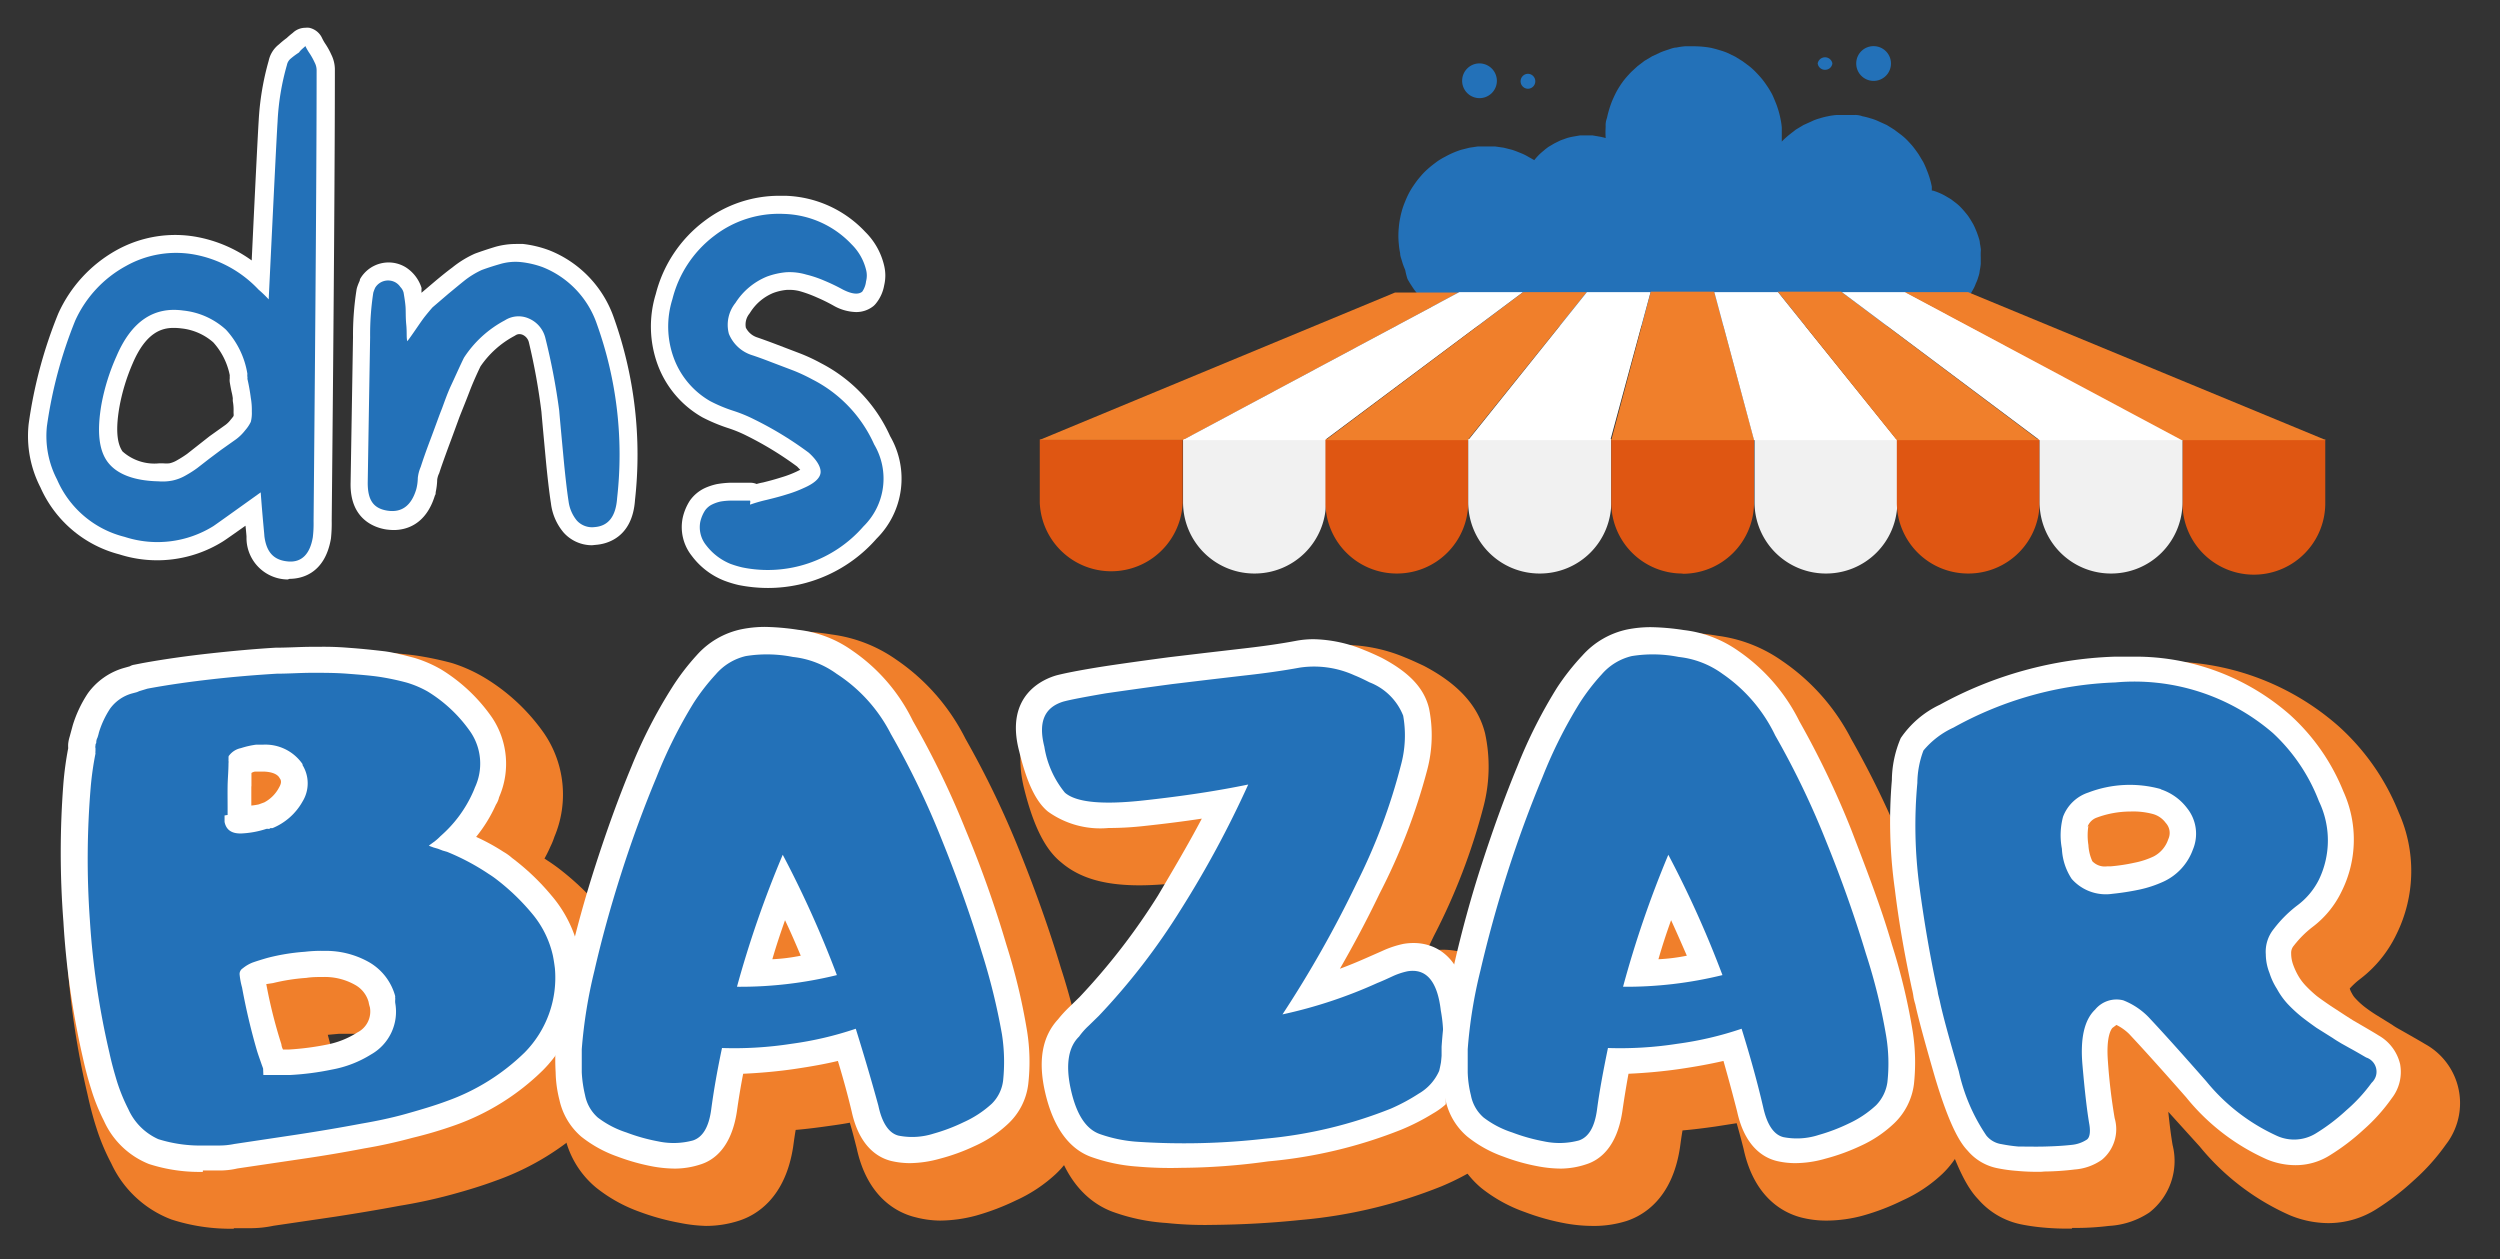
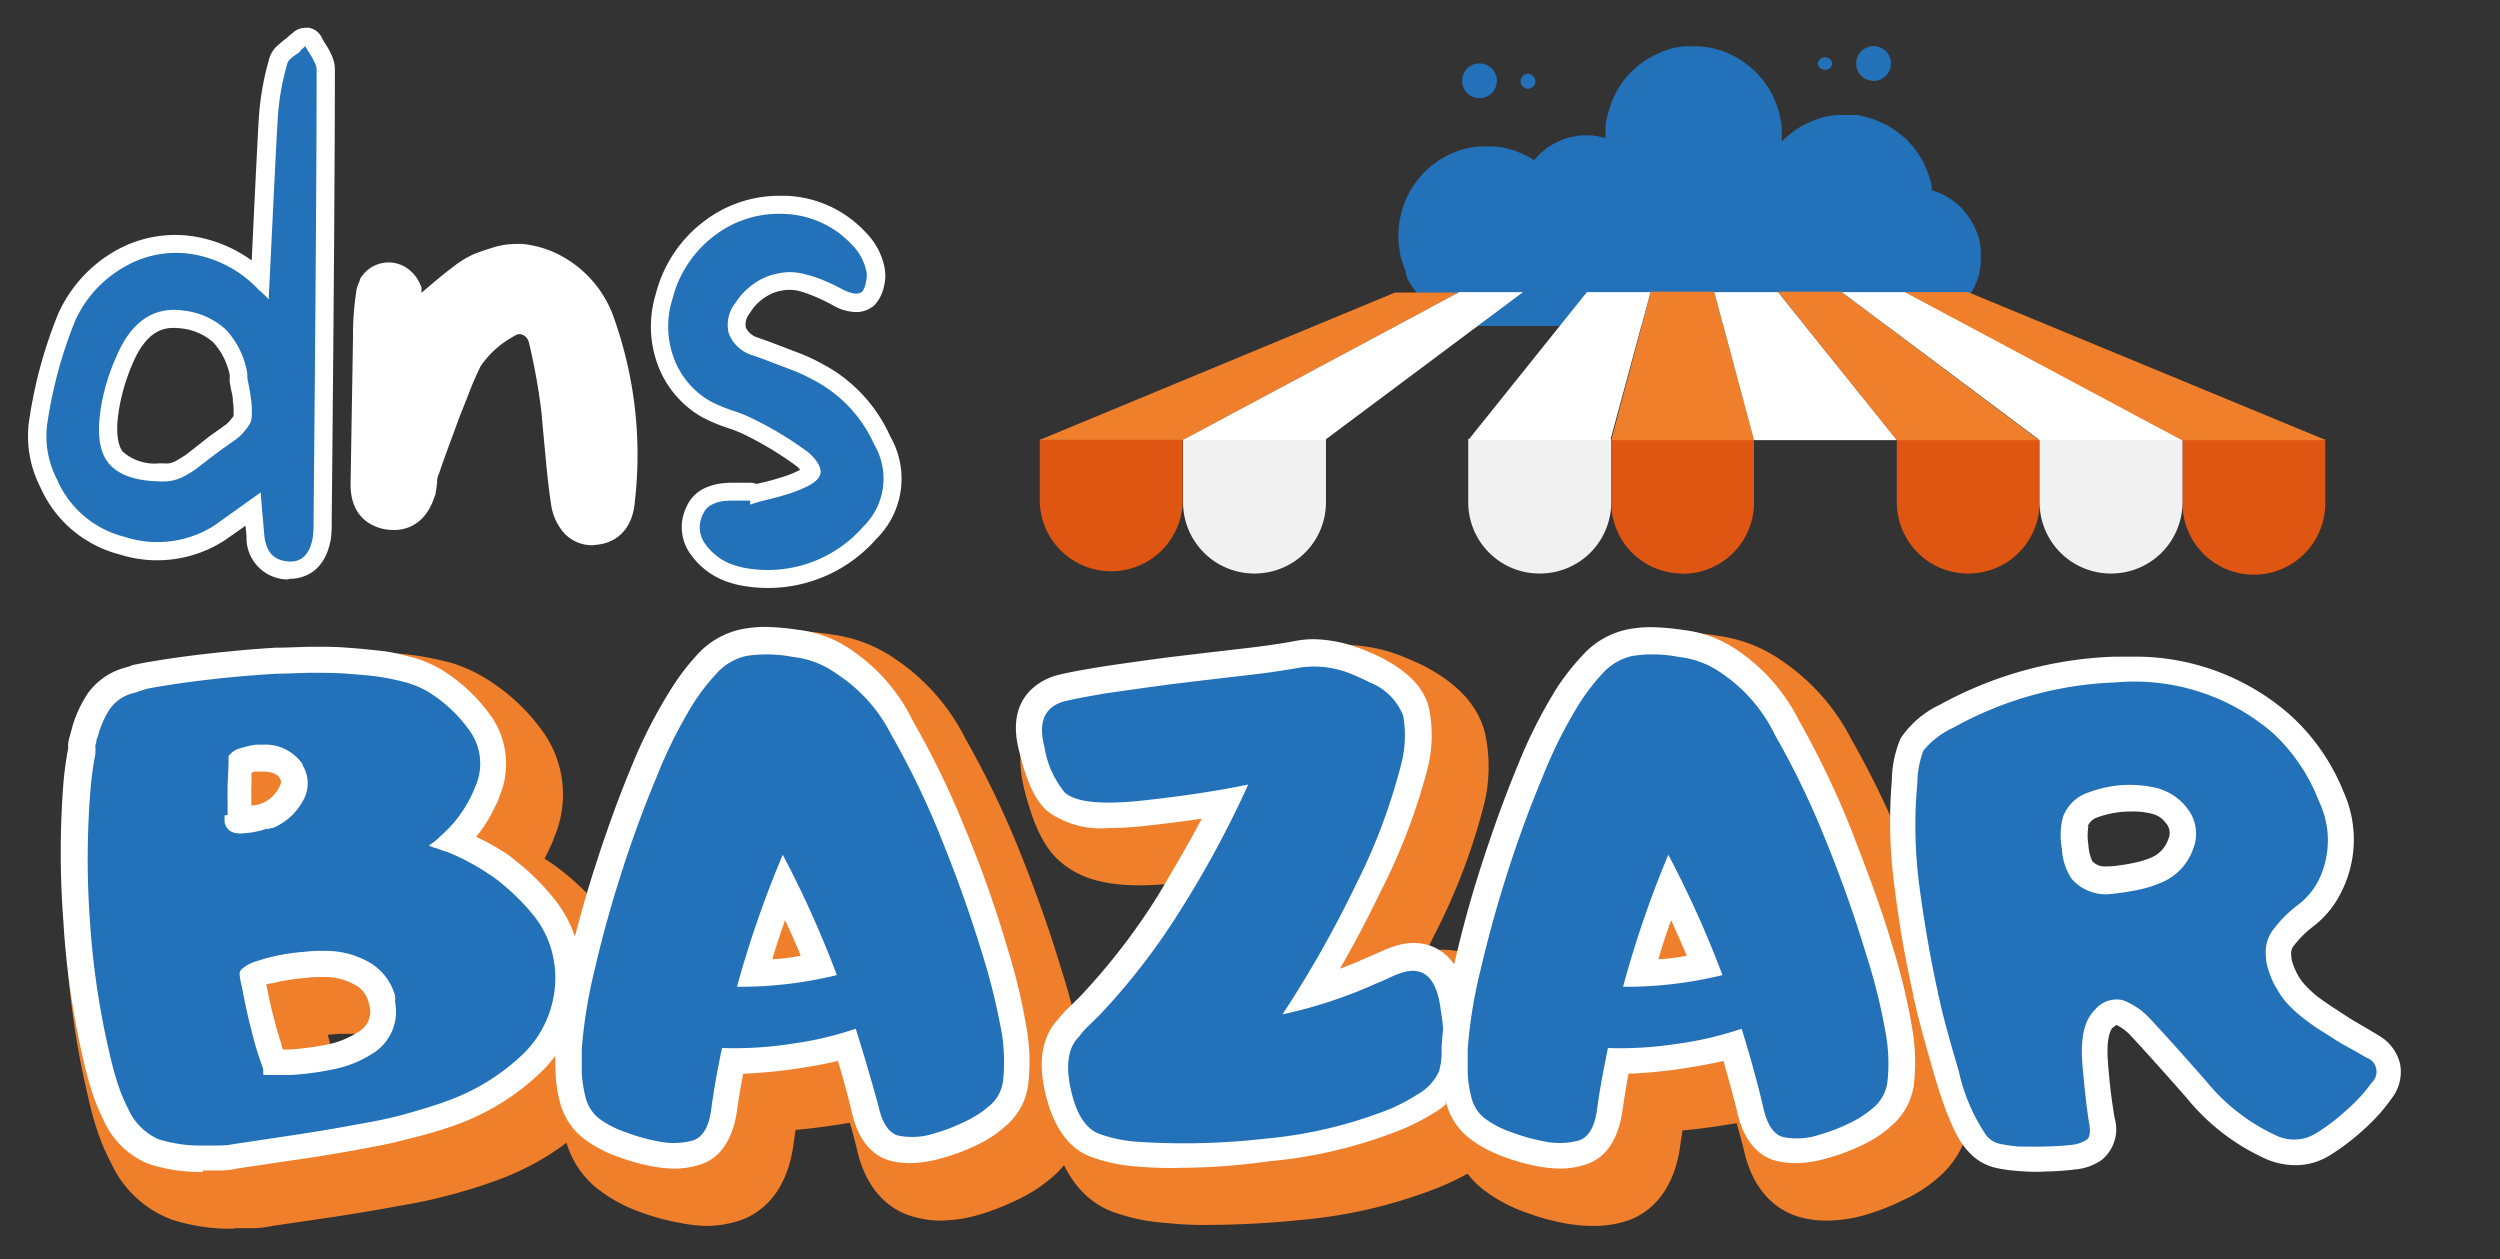
<svg xmlns="http://www.w3.org/2000/svg" viewBox="0 0 197.16 99.3">
  <rect x="0" y="0" width="197.16" height="99.3" fill="#333333" stroke="none" />
  <defs>
    <style>.cls-1{fill:none;}.cls-2{fill:#f07f2b;}.cls-3{fill:#fff;}.cls-4{fill:#2371b8;}.cls-5{fill:#df5612;}.cls-6{clip-path:url(#clip-path);}.cls-7{fill:#f1f1f1;}.cls-8{clip-path:url(#clip-path-2);}.cls-9{clip-path:url(#clip-path-3);}.cls-10{clip-path:url(#clip-path-4);}.cls-11{clip-path:url(#clip-path-5);}.cls-12{clip-path:url(#clip-path-6);}.cls-13{clip-path:url(#clip-path-7);}.cls-14{clip-path:url(#clip-path-8);}.cls-15{clip-path:url(#clip-path-9);}.cls-16{clip-path:url(#clip-path-10);}</style>
    <clipPath id="clip-path">
      <rect class="cls-1" x="93.25" y="34.38" width="11.51" height="10.85" />
    </clipPath>
    <clipPath id="clip-path-2">
      <rect class="cls-1" x="115.53" y="34.38" width="11.88" height="10.85" />
    </clipPath>
    <clipPath id="clip-path-3">
      <rect class="cls-1" x="138.18" y="34.38" width="11.51" height="10.85" />
    </clipPath>
    <clipPath id="clip-path-4">
      <rect class="cls-1" x="160.83" y="34.38" width="11.51" height="10.85" />
    </clipPath>
    <clipPath id="clip-path-5">
      <rect class="cls-1" x="81.99" y="23.04" width="33.17" height="11.71" />
    </clipPath>
    <clipPath id="clip-path-6">
      <rect class="cls-1" x="93.25" y="23.04" width="27.1" height="11.71" />
    </clipPath>
    <clipPath id="clip-path-7">
      <rect class="cls-1" x="104.39" y="23.04" width="20.79" height="11.71" />
    </clipPath>
    <clipPath id="clip-path-8">
      <rect class="cls-1" x="115.53" y="23.04" width="14.85" height="11.71" />
    </clipPath>
    <clipPath id="clip-path-9">
      <rect class="cls-1" x="134.84" y="23.04" width="14.85" height="11.71" />
    </clipPath>
    <clipPath id="clip-path-10">
      <rect class="cls-1" x="144.87" y="23.04" width="27.47" height="11.71" />
    </clipPath>
  </defs>
  <g id="Livello_1" data-name="Livello 1">
    <path class="cls-2" d="M18.44,96.9a15,15,0,0,1-4.93-.73,8.58,8.58,0,0,1-4.74-4.43,16.73,16.73,0,0,1-1.18-2.83c-.28-.87-.5-1.74-.69-2.61A65.58,65.58,0,0,1,5.27,75.24,73.59,73.59,0,0,1,5.34,64a29.69,29.69,0,0,1,.43-3,4,4,0,0,1,.08-.48A4.85,4.85,0,0,1,6,60l.21-.84A12.75,12.75,0,0,1,7.63,56a7.22,7.22,0,0,1,3.8-2.85L11.9,53a3,3,0,0,1,.65-.2l.74-.13c1.72-.31,3.56-.57,5.4-.78s3.61-.36,5.33-.46c1.05,0,2-.09,3-.09h.53a22.66,22.66,0,0,1,2.5.09c1.08.08,2,.16,2.85.28a25.66,25.66,0,0,1,2.74.58,12,12,0,0,1,2.63,1.19,15.47,15.47,0,0,1,4.63,4.34A8.56,8.56,0,0,1,43.72,66a5.51,5.51,0,0,1-.31.76,10.45,10.45,0,0,1-.47.95l.35.23s.34.22.75.53a21.56,21.56,0,0,1,3.45,3.3,11.9,11.9,0,0,1,2.56,5.07c.12.61.18,1.08.23,1.54a12.52,12.52,0,0,1-3.56,10,21,21,0,0,1-7.64,4.74c-1,.37-2.14.73-3.55,1.11s-2.76.66-4,.86c-1.6.3-3.32.59-5.08.86l-4.89.72a8.72,8.72,0,0,1-1.77.19H18.44ZM26.22,83c.51-.07,1-.15,1.56-.26a4.63,4.63,0,0,0,1.65-.65h0a.21.21,0,0,0,0-.11c0-.07-.06-.08-.11-.11a2.94,2.94,0,0,0-1.49-.34h-1.1l-.88.08Z" />
    <path class="cls-3" d="M16,92.42a13,13,0,0,1-4.25-.62,6.55,6.55,0,0,1-3.56-3.42,15,15,0,0,1-1-2.49c-.26-.82-.47-1.64-.65-2.45A65.18,65.18,0,0,1,5,72.68a70.83,70.83,0,0,1,0-10.9A26.09,26.09,0,0,1,5.38,59a2.28,2.28,0,0,1,0-.37h0a3,3,0,0,1,.11-.52l.25-.92a9.7,9.7,0,0,1,1.18-2.5,5.32,5.32,0,0,1,2.81-2l.5-.14a1,1,0,0,1,.37-.13l.66-.13c1.66-.3,3.42-.55,5.23-.75s3.56-.36,5.23-.46c1,0,2-.07,2.92-.07h.51a23.46,23.46,0,0,1,2.37.08c1,.07,1.92.17,2.7.26s1.64.32,2.45.53a9.8,9.8,0,0,1,2.13.92,13.43,13.43,0,0,1,4,3.78,6.56,6.56,0,0,1,.56,6.29,1.75,1.75,0,0,1-.25.59A11.35,11.35,0,0,1,37.55,66a16.14,16.14,0,0,1,2.16,1.18,3.92,3.92,0,0,1,.67.48,18.43,18.43,0,0,1,3.1,2.95,9.9,9.9,0,0,1,2.14,4.22c.09.49.14.89.19,1.28a10.45,10.45,0,0,1-3,8.3,18.86,18.86,0,0,1-6.9,4.32,33.1,33.1,0,0,1-3.37,1c-1.33.36-2.62.64-3.77.83-1.61.31-3.32.6-5.05.85l-5,.74a6.16,6.16,0,0,1-1.41.16H16Zm5-14.81a38.62,38.62,0,0,0,1.19,4.74,1.15,1.15,0,0,0,.13.42h.47a21.69,21.69,0,0,0,3-.39,6.84,6.84,0,0,0,2.38-.95,1.85,1.85,0,0,0,1-2,2.73,2.73,0,0,1-.1-.41A2.22,2.22,0,0,0,28,77.67a4.85,4.85,0,0,0-2.53-.62c-.44,0-.87,0-1.31.07a15.48,15.48,0,0,0-2.63.41ZM19.82,62v1.53a5.4,5.4,0,0,0,.58-.09l.44-.16A2.79,2.79,0,0,0,22,62.12c.18-.31.19-.49.12-.65L22,61.28c-.12-.16-.42-.4-1.19-.43h-.69a.67.67,0,0,0-.29.11c0,.33,0,.7,0,1.07Z" />
    <path class="cls-4" d="M11.63,54.31c1.61-.3,3.31-.54,5.07-.74s3.48-.34,5.13-.44c.93,0,1.86-.07,2.8-.07s1.83,0,2.74.07,1.83.14,2.57.25a19.74,19.74,0,0,1,2.16.46,8,8,0,0,1,1.62.69,11.26,11.26,0,0,1,3.39,3.2,4.45,4.45,0,0,1,.34,4.38c-.05.14-.11.28-.17.41a9.9,9.9,0,0,1-2.53,3.41,4,4,0,0,1-.43.39l-.5.37c.12.06.23.09.35.14l.38.11.36.14.35.1a18.18,18.18,0,0,1,3.29,1.75,6.83,6.83,0,0,1,.59.41A17.36,17.36,0,0,1,41.92,72a7.81,7.81,0,0,1,1.68,3.35c.07.34.12.69.16,1A8.4,8.4,0,0,1,41.38,83a16.9,16.9,0,0,1-6.16,3.84c-.88.33-1.95.65-3.19,1s-2.51.6-3.56.78c-1.64.31-3.3.59-5,.85l-5,.75a5.83,5.83,0,0,1-1.18.12H16.05a11.07,11.07,0,0,1-3.56-.5,4.68,4.68,0,0,1-2.37-2.37,14.13,14.13,0,0,1-.89-2.17c-.23-.76-.44-1.52-.6-2.27A63.44,63.44,0,0,1,7.09,72.6,68.08,68.08,0,0,1,7.16,62a24.3,24.3,0,0,1,.37-2.57.61.61,0,0,1,0-.19V59a.28.28,0,0,1,0-.18.3.3,0,0,1,.06-.22c0-.07,0-.25.09-.41a3.31,3.31,0,0,0,.12-.42,7.33,7.33,0,0,1,.88-1.88,3.2,3.2,0,0,1,1.69-1.19l.3-.08a1.21,1.21,0,0,0,.3-.11Zm6.08,10v.51c.13.64.57.93,1.32.91A7.35,7.35,0,0,0,21,65.37a.48.48,0,0,1,.17,0h.07l.08-.06h.17a4.8,4.8,0,0,0,2.37-2.1,2.74,2.74,0,0,0,0-2.87v-.08h0a3.56,3.56,0,0,0-3.16-1.53h-.52A6.71,6.71,0,0,0,19,59a1.55,1.55,0,0,0-.92.57l-.06.07a.08.08,0,0,1,0,.09v.09a.09.09,0,0,1,0,.07V60a.17.17,0,0,1,0,.1.17.17,0,0,1,0,.1c0,.58-.06,1.19-.07,1.77s0,1.18,0,1.78v.52Zm3.06,20.47c.28,0,.56,0,.83,0h1.26a21.7,21.7,0,0,0,3.32-.43,8.78,8.78,0,0,0,3.08-1.19,3.87,3.87,0,0,0,1.91-4.06,1.31,1.31,0,0,1,0-.28v-.1a.38.38,0,0,1,0-.15,4.42,4.42,0,0,0-2.05-2.68,6.91,6.91,0,0,0-3.56-.9,10.91,10.91,0,0,0-1.51.07,16.35,16.35,0,0,0-2.95.48c-.45.13-.84.25-1.18.37a2.92,2.92,0,0,0-.78.46.52.52,0,0,0-.24.51,5.92,5.92,0,0,0,.19,1,50.32,50.32,0,0,0,1.18,5c.11.35.22.65.32.94s.11.3.16.45Z" />
    <path class="cls-2" d="M55.67,96.68a11.94,11.94,0,0,1-2.06-.24,18.62,18.62,0,0,1-3.19-.88A11.91,11.91,0,0,1,47,93.65a7.3,7.3,0,0,1-2.45-4,12.7,12.7,0,0,1-.42-2.6V84.82A41,41,0,0,1,45.31,78c.59-2.62,1.34-5.32,2.22-8s1.82-5.33,2.88-7.9a41.94,41.94,0,0,1,3.2-6.48,21.67,21.67,0,0,1,2.15-2.8A8.52,8.52,0,0,1,60.39,50a11.67,11.67,0,0,1,2.28-.22,19.22,19.22,0,0,1,2.93.26,11.41,11.41,0,0,1,5.11,2,16.45,16.45,0,0,1,5.43,6.22,72.57,72.57,0,0,1,4.26,8.84c1.26,3.13,2.37,6.24,3.27,9.25a49.65,49.65,0,0,1,1.75,7.12,17.49,17.49,0,0,1,.09,4.74,7.36,7.36,0,0,1-2.25,4.38,11.73,11.73,0,0,1-3.16,2.09A19,19,0,0,1,77,95.86a11.17,11.17,0,0,1-2.87.4A7.83,7.83,0,0,1,72.21,96c-1.38-.33-3.8-1.5-4.65-5.46-.16-.61-.33-1.31-.54-2-.52.1-1.08.18-1.66.26-.91.13-1.79.24-2.61.31-.08.46-.14.91-.2,1.34-.63,4.07-2.93,5.38-4.24,5.81A8.44,8.44,0,0,1,55.67,96.68Z" />
    <path class="cls-3" d="M53.26,92.16A10.16,10.16,0,0,1,51.52,92a16.52,16.52,0,0,1-2.83-.79,9.81,9.81,0,0,1-2.85-1.57,5.32,5.32,0,0,1-1.72-2.89,9.55,9.55,0,0,1-.3-2.19,17.19,17.19,0,0,1,0-2,37.82,37.82,0,0,1,1-6.52c.58-2.58,1.31-5.22,2.17-7.88s1.79-5.25,2.82-7.73A38.76,38.76,0,0,1,53,54.22a18.34,18.34,0,0,1,1.94-2.54,6.49,6.49,0,0,1,3.56-2.06,9.41,9.41,0,0,1,1.84-.18,19.17,19.17,0,0,1,2.61.23,9.16,9.16,0,0,1,4.28,1.65A14.25,14.25,0,0,1,72,56.87a68.33,68.33,0,0,1,4.15,8.57,88.36,88.36,0,0,1,3.22,9.07A48.33,48.33,0,0,1,81,81.32a15.47,15.47,0,0,1,.09,4.19,5.1,5.1,0,0,1-1.57,3.1,9.46,9.46,0,0,1-2.65,1.77,15.68,15.68,0,0,1-2.75,1,9.06,9.06,0,0,1-2.37.35,6.54,6.54,0,0,1-1.46-.17c-1.1-.27-2.53-1.19-3.12-3.89-.28-1.18-.65-2.55-1.09-4-1,.24-2.11.44-3.4.63s-2.71.32-4.07.38c-.21,1.07-.37,2.08-.5,3-.43,2.8-1.78,3.8-2.83,4.14A6.54,6.54,0,0,1,53.26,92.16Zm8.65-19.59c-.35,1-.69,2-1,3.08a14.59,14.59,0,0,0,2.24-.28C62.75,74.42,62.35,73.49,61.91,72.57Z" />
    <path class="cls-4" d="M67.49,81.13a27.07,27.07,0,0,1-5.09,1.19,29.3,29.3,0,0,1-5.46.33c-.38,1.79-.66,3.41-.85,4.84s-.69,2.2-1.44,2.45a5.85,5.85,0,0,1-2.76.07,14.4,14.4,0,0,1-2.49-.7,7.51,7.51,0,0,1-2.26-1.18,3.16,3.16,0,0,1-1-1.76,9.89,9.89,0,0,1-.26-1.8V82.74a38.36,38.36,0,0,1,1-6.19c.57-2.49,1.28-5.06,2.12-7.69s1.77-5.16,2.78-7.58a37.45,37.45,0,0,1,2.92-5.84,16.64,16.64,0,0,1,1.75-2.26,4.47,4.47,0,0,1,2.37-1.44,10.51,10.51,0,0,1,3.71.07,7.17,7.17,0,0,1,3.45,1.33,12.31,12.31,0,0,1,4.28,4.75,65.37,65.37,0,0,1,4,8.3q1.84,4.55,3.16,8.89a50.12,50.12,0,0,1,1.6,6.5,14.23,14.23,0,0,1,.09,3.63,3.09,3.09,0,0,1-.9,1.84A8.35,8.35,0,0,1,76,88.5a14.11,14.11,0,0,1-2.37.9,5.54,5.54,0,0,1-2.77.16c-.76-.19-1.3-1-1.59-2.37C68.79,85.43,68.2,83.41,67.49,81.13Zm-9.37-3.31A32,32,0,0,0,66,76.9a82.38,82.38,0,0,0-4.27-9.49A83.59,83.59,0,0,0,58.12,77.82Z" />
    <path class="cls-2" d="M95.6,96.6A28.51,28.51,0,0,1,92,96.45a15.26,15.26,0,0,1-4.27-.89c-1.65-.62-3.85-2.25-4.74-6.45-.71-3.27-.19-5.86,1.53-7.68a8.72,8.72,0,0,1,1-1.11l.78-.73A49.7,49.7,0,0,0,92.06,72c.5-.79,1-1.6,1.46-2.37H93c-1.18.12-2.21.19-3.13.19-2.8,0-4.74-.58-6.18-1.81-1.25-1-2.17-2.83-2.9-5.72-1.28-5,1.56-7.72,4.39-8.5.74-.19,1.91-.42,3.76-.73,1.32-.21,3.1-.46,5.39-.76l2.87-.34,2.79-.33c1.65-.18,3.07-.38,4.22-.61a9.88,9.88,0,0,1,1.8-.16,12.52,12.52,0,0,1,4.82,1c.36.14.86.37,1.44.64,2.74,1.43,4.31,3.17,4.85,5.34a12.45,12.45,0,0,1-.13,5.79,48.87,48.87,0,0,1-3.92,10.2c-.18.38-.37.76-.56,1.19h.08a8,8,0,0,1,1.19-.12c2.69,0,5.78,1.8,6.32,6.83.35,3.19.21,5.21-.43,6.76a7.83,7.83,0,0,1-3.25,3.67,20,20,0,0,1-2.77,1.41,38.75,38.75,0,0,1-11.06,2.64Q99.12,96.57,95.6,96.6Z" />
    <path class="cls-3" d="M93.17,92.1A30.52,30.52,0,0,1,89.69,92,13.54,13.54,0,0,1,86,91.22c-1.74-.66-2.94-2.37-3.56-5s-.21-4.52,1-5.83a9.85,9.85,0,0,1,.92-1l.78-.76a51.36,51.36,0,0,0,6.18-8c1.18-2,2.37-4,3.46-6.07-1.37.21-2.87.4-4.45.57a25.68,25.68,0,0,1-2.91.17A7.08,7.08,0,0,1,82.64,64c-.93-.77-1.65-2.23-2.26-4.74-1.19-4.5,2-5.73,2.94-6,.66-.17,1.81-.4,3.56-.68q1.94-.3,5.32-.75l2.86-.34,2.76-.32c1.7-.19,3.17-.4,4.38-.63a7.5,7.5,0,0,1,1.42-.13,10.91,10.91,0,0,1,4,.87c.36.14.81.34,1.33.59,2.15,1.13,3.36,2.37,3.75,4a10.69,10.69,0,0,1-.15,4.87,47.63,47.63,0,0,1-3.75,9.73c-1,2.09-2.07,4.09-3.13,5.93.7-.26,1.38-.54,2.08-.85L109,75a7.81,7.81,0,0,1,1.67-.56,4.65,4.65,0,0,1,.83-.07c1.12,0,3.77.48,4.27,5,.3,2.79.22,4.55-.28,5.74A6,6,0,0,1,113,87.82a17.16,17.16,0,0,1-2.49,1.27,37.19,37.19,0,0,1-10.49,2.5A51.44,51.44,0,0,1,93.17,92.1Z" />
    <path class="cls-4" d="M85.1,81.75a5.43,5.43,0,0,1,.74-.84l.82-.8a52.1,52.1,0,0,0,6.44-8.34,80.66,80.66,0,0,0,5.34-9.9c-2.37.49-5.08.91-8.3,1.26s-5.28.15-6.16-.62a7.59,7.59,0,0,1-1.62-3.63c-.49-1.93,0-3.09,1.5-3.55.55-.15,1.66-.36,3.34-.65,1.25-.18,3-.43,5.24-.73l2.83-.34L98,53.29c1.76-.19,3.26-.41,4.51-.64a7.69,7.69,0,0,1,4.31.61c.33.13.73.32,1.18.55a4.65,4.65,0,0,1,2.66,2.63,8.9,8.9,0,0,1-.18,3.91A46.15,46.15,0,0,1,107,69.63,89.25,89.25,0,0,1,101.14,80a37.18,37.18,0,0,0,7.49-2.48c.38-.15.77-.33,1.18-.52a5.56,5.56,0,0,1,1.19-.4q2.23-.37,2.63,3.11a11.31,11.31,0,0,1-.13,4.74,3.86,3.86,0,0,1-1.6,1.79,15.15,15.15,0,0,1-2.21,1.19,35.24,35.24,0,0,1-9.91,2.37,56,56,0,0,1-10,.25,11.1,11.1,0,0,1-3.06-.62c-1.1-.4-1.85-1.58-2.28-3.56S84.29,82.53,85.1,81.75Z" />
    <path class="cls-2" d="M125.54,96.68a12.23,12.23,0,0,1-2.09-.2,18.4,18.4,0,0,1-3.19-.89,11.81,11.81,0,0,1-3.44-1.9,7.29,7.29,0,0,1-2.43-4,12,12,0,0,1-.37-2.6v-2.2A42.22,42.22,0,0,1,115.1,78c.59-2.6,1.34-5.3,2.22-8s1.84-5.4,2.88-7.91a42.87,42.87,0,0,1,3.27-6.49,21.67,21.67,0,0,1,2.15-2.8,8.59,8.59,0,0,1,4.64-2.7,11.58,11.58,0,0,1,2.27-.23,19,19,0,0,1,2.93.27,11.35,11.35,0,0,1,5.11,2A16.64,16.64,0,0,1,146,58.29a72.57,72.57,0,0,1,4.26,8.84c1.27,3.14,2.37,6.26,3.27,9.25a48.2,48.2,0,0,1,1.74,7.11,17.51,17.51,0,0,1,.1,4.74,7.31,7.31,0,0,1-2.17,4.33,11.35,11.35,0,0,1-3.16,2.11,17.88,17.88,0,0,1-3.1,1.19,11,11,0,0,1-2.85.4,7.91,7.91,0,0,1-1.94-.22c-1.38-.33-3.8-1.48-4.65-5.46-.16-.63-.34-1.31-.54-2l-1.66.26c-.91.13-1.79.24-2.61.31-.08.46-.14.91-.2,1.34-.61,4.07-2.91,5.38-4.24,5.81A8.53,8.53,0,0,1,125.54,96.68Z" />
    <path class="cls-3" d="M123.12,92.16A9.93,9.93,0,0,1,121.4,92a15.64,15.64,0,0,1-2.85-.79,9.66,9.66,0,0,1-2.84-1.58A5.19,5.19,0,0,1,114,86.74a10.8,10.8,0,0,1-.31-2.19v-2a39,39,0,0,1,1-6.53c.58-2.54,1.3-5.2,2.17-7.88s1.8-5.28,2.82-7.74a38.66,38.66,0,0,1,3.11-6.16,18.63,18.63,0,0,1,2-2.54,6.56,6.56,0,0,1,3.55-2.06,9.59,9.59,0,0,1,1.85-.18,18.89,18.89,0,0,1,2.61.23,9.3,9.3,0,0,1,4.3,1.65,14.56,14.56,0,0,1,4.81,5.55A69.62,69.62,0,0,1,146,65.44c1.18,3.08,2.37,6.14,3.21,9.07a48.2,48.2,0,0,1,1.63,6.81,15.89,15.89,0,0,1,.1,4.19,5.18,5.18,0,0,1-1.57,3.09,9.54,9.54,0,0,1-2.66,1.78,16.08,16.08,0,0,1-2.76,1,8.67,8.67,0,0,1-2.38.35,6.39,6.39,0,0,1-1.45-.17c-1.1-.27-2.53-1.19-3.12-3.89-.3-1.18-.67-2.56-1.08-4-1,.23-2.12.44-3.42.63s-2.7.32-4.07.38c-.2,1.08-.36,2.1-.49,3-.43,2.8-1.77,3.8-2.84,4.14A6.48,6.48,0,0,1,123.12,92.16Zm8.67-19.59c-.36,1-.69,2-1,3.08a14.74,14.74,0,0,0,2.24-.28C132.62,74.42,132.21,73.49,131.79,72.57Z" />
    <path class="cls-4" d="M137.35,81.13a26.89,26.89,0,0,1-5.09,1.19,29.24,29.24,0,0,1-5.45.33c-.37,1.79-.67,3.4-.86,4.84s-.69,2.2-1.43,2.45a5.9,5.9,0,0,1-2.77.07,14.65,14.65,0,0,1-2.49-.7A7.51,7.51,0,0,1,117,88.13a3.09,3.09,0,0,1-1-1.76,8.4,8.4,0,0,1-.25-1.8V82.74a37.24,37.24,0,0,1,1-6.19c.58-2.49,1.28-5.06,2.12-7.69s1.77-5.16,2.78-7.58a36.65,36.65,0,0,1,2.93-5.84,16.56,16.56,0,0,1,1.74-2.26,4.51,4.51,0,0,1,2.37-1.44,10.45,10.45,0,0,1,3.7.07,7.17,7.17,0,0,1,3.45,1.33A12.35,12.35,0,0,1,140,58a65.5,65.5,0,0,1,4,8.31c1.22,3,2.28,6,3.15,8.89a45.35,45.35,0,0,1,1.6,6.5,13.38,13.38,0,0,1,.1,3.63,3.24,3.24,0,0,1-.9,1.84,8.23,8.23,0,0,1-2.16,1.44,14.44,14.44,0,0,1-2.37.9,5.54,5.54,0,0,1-2.77.17c-.77-.19-1.3-1-1.6-2.37C138.62,85.46,138.06,83.41,137.35,81.13ZM128,77.82a31.84,31.84,0,0,0,7.84-.92,82.38,82.38,0,0,0-4.27-9.49A83,83,0,0,0,128,77.82Z" />
-     <path class="cls-2" d="M163.39,96.89a20.08,20.08,0,0,1-2.12-.07,15.92,15.92,0,0,1-1.82-.25,6.1,6.1,0,0,1-3.45-2c-.67-.7-1.69-2.17-3-6.59-.84-2.86-1.35-4.74-1.59-5.93h0s-.07-.27-.13-.56-.1-.52-.15-.79c-.5-2.28-1-5-1.36-7.92a40,40,0,0,1-.24-9,10.07,10.07,0,0,1,.94-4.1,9.26,9.26,0,0,1,3.94-3.39A32.76,32.76,0,0,1,169,52.18h1.44a20.41,20.41,0,0,1,14,5.1,18.26,18.26,0,0,1,4.74,6.81,11.26,11.26,0,0,1-.21,9.64,9.66,9.66,0,0,1-2.87,3.5,6.1,6.1,0,0,0-.79.73,1.63,1.63,0,0,0,.17.38,1.6,1.6,0,0,0,.28.4,6.19,6.19,0,0,0,.7.65,11.77,11.77,0,0,0,1,.69l1.18.73a4.76,4.76,0,0,0,.51.32s1.77,1,2.07,1.19a5.32,5.32,0,0,1,2.15,7.21,4.79,4.79,0,0,1-.46.71,16.57,16.57,0,0,1-2.56,2.86,20.14,20.14,0,0,1-2.94,2.26,7.08,7.08,0,0,1-3.82,1.1,8,8,0,0,1-3-.62,19.21,19.21,0,0,1-7.11-5.42L171,87.68c.14,1.36.26,2.16.34,2.62a5.15,5.15,0,0,1-1.83,5.32,6.38,6.38,0,0,1-3.19,1.06,21.48,21.48,0,0,1-2.53.16h-.37Zm5.77-28.23a7.06,7.06,0,0,0,1.18-.19h.1a4.8,4.8,0,0,0-1.19.16Z" />
    <path class="cls-3" d="M161,92.41a16.8,16.8,0,0,1-1.94-.07,12,12,0,0,1-1.58-.22,4.11,4.11,0,0,1-2.3-1.37c-.55-.57-1.4-1.83-2.59-5.82-.8-2.77-1.31-4.64-1.54-5.72a4.92,4.92,0,0,1-.14-.55,5.43,5.43,0,0,0-.13-.68c-.51-2.38-1-5-1.35-7.89a38.31,38.31,0,0,1-.23-8.56,8.63,8.63,0,0,1,.7-3.32A7.7,7.7,0,0,1,153,55.57a30.67,30.67,0,0,1,13.69-3.78H168a18.47,18.47,0,0,1,12.58,4.57,16.37,16.37,0,0,1,4.23,6.06,9.16,9.16,0,0,1-.16,7.92,7.65,7.65,0,0,1-2.28,2.77,8.18,8.18,0,0,0-1.47,1.47.86.86,0,0,0-.21.61,2.61,2.61,0,0,0,.15.87,5.34,5.34,0,0,0,.42.91,4.19,4.19,0,0,0,.57.76,9.81,9.81,0,0,0,.88.82c.3.23.66.48,1.1.78l1.18.77.58.37s1.73,1,2,1.18a3.53,3.53,0,0,1,1.71,2.26,3.39,3.39,0,0,1-.66,2.71,14.18,14.18,0,0,1-2.23,2.48,17.23,17.23,0,0,1-2.63,2,5.05,5.05,0,0,1-2.73.79,5.89,5.89,0,0,1-2.26-.46,17.13,17.13,0,0,1-6.36-4.89q-2.83-3.22-4.5-5a3.93,3.93,0,0,0-1-.71l-.31.23c-.07.07-.52.61-.36,2.66a44.53,44.53,0,0,0,.53,4.46,3.13,3.13,0,0,1-1,3.28,4.27,4.27,0,0,1-2.15.77,21,21,0,0,1-2.38.16Zm3.7-27.28a4.78,4.78,0,0,0,0,1.51,3.54,3.54,0,0,0,.31,1.28,1.36,1.36,0,0,0,1.19.4h.29a13.93,13.93,0,0,0,1.83-.28,6.38,6.38,0,0,0,1.53-.5A2.36,2.36,0,0,0,171,66.18a1.16,1.16,0,0,0-.2-1.28,1.87,1.87,0,0,0-1-.7A6,6,0,0,0,168,64a7.66,7.66,0,0,0-2.64.48,1.2,1.2,0,0,0-.73.73Z" />
    <path class="cls-4" d="M151.21,61.74a7.44,7.44,0,0,1,.48-2.55,6.7,6.7,0,0,1,2.37-1.81,28.26,28.26,0,0,1,12.76-3.56,16.72,16.72,0,0,1,12.44,4,14.34,14.34,0,0,1,3.62,5.37,7.12,7.12,0,0,1,0,6.18,5.72,5.72,0,0,1-1.66,2,9.72,9.72,0,0,0-1.9,1.89,2.84,2.84,0,0,0-.63,2,4.09,4.09,0,0,0,.29,1.47,5.18,5.18,0,0,0,.59,1.26,5.86,5.86,0,0,0,.85,1.19,11.11,11.11,0,0,0,1.08,1c.3.24.71.54,1.19.88l1.29.81c.21.15.44.28.65.41l.68.38c.59.32,1,.57,1.3.74a1.18,1.18,0,0,1,.75,1.5,1.29,1.29,0,0,1-.33.5,12.67,12.67,0,0,1-2,2.17,15.26,15.26,0,0,1-2.37,1.8,3.27,3.27,0,0,1-3.15.18A15.4,15.4,0,0,1,174,85.28q-2.85-3.25-4.55-5.06a5.68,5.68,0,0,0-2-1.33,2.18,2.18,0,0,0-2.22.73c-.85.81-1.18,2.26-1,4.35s.36,3.65.55,4.74c.1.64,0,1.05-.23,1.18a2.63,2.63,0,0,1-1.18.4c-.62.07-1.32.11-2.09.13s-1.48,0-2.1,0a12,12,0,0,1-1.34-.19,1.88,1.88,0,0,1-1.19-.68,14.6,14.6,0,0,1-2.17-5.06c-.79-2.68-1.29-4.54-1.5-5.55l-.14-.56a4.08,4.08,0,0,0-.11-.57q-.78-3.63-1.35-7.84A36.54,36.54,0,0,1,151.21,61.74Zm19.2.49a9.15,9.15,0,0,0-5.71.27,3.2,3.2,0,0,0-2,1.91,5.69,5.69,0,0,0-.09,2.53,4.69,4.69,0,0,0,.77,2.37,3.58,3.58,0,0,0,3.21,1.18,20.05,20.05,0,0,0,2.07-.32,9.1,9.1,0,0,0,2-.66A4.44,4.44,0,0,0,172.94,67a3.23,3.23,0,0,0-.46-3.27,4.28,4.28,0,0,0-2.07-1.48Z" />
    <path class="cls-4" d="M156.22,19.7a4.67,4.67,0,0,0-.08-.52c0-.17-.06-.34-.12-.52s-.11-.33-.19-.51a5.11,5.11,0,0,0-.22-.48c-.09-.15-.18-.31-.28-.46a3,3,0,0,0-.31-.42c-.11-.14-.23-.27-.35-.4s-.25-.25-.39-.36l-.42-.32-.46-.27a4.09,4.09,0,0,0-.47-.23,4.24,4.24,0,0,0-.5-.18l-.08,0c0-.1,0-.21,0-.31a6.7,6.7,0,0,0-.4-1.32,6,6,0,0,0-.28-.63l-.36-.6c-.13-.19-.26-.37-.4-.55s-.3-.35-.46-.52-.32-.31-.51-.46l-.56-.42-.58-.36-.62-.28a3.81,3.81,0,0,0-.64-.24,5.33,5.33,0,0,0-.66-.17,1.66,1.66,0,0,0-.68-.1q-.34,0-.69,0c-.22,0-.45,0-.68,0a5.06,5.06,0,0,0-.68.1,5.33,5.33,0,0,0-.66.17,3.51,3.51,0,0,0-.64.24l-.62.28-.6.36-.54.42c-.18.15-.35.3-.51.46l-.06.07v-.46c0-.21,0-.43,0-.64a5.31,5.31,0,0,0-.1-.68A7,7,0,0,0,140,8c-.09-.21-.17-.43-.28-.63s-.23-.4-.36-.59-.26-.38-.41-.56-.3-.35-.46-.51a5.68,5.68,0,0,0-.51-.47l-.55-.41-.58-.36-.62-.3a5.39,5.39,0,0,0-.64-.22c-.22-.07-.45-.13-.67-.18a7.59,7.59,0,0,0-1.34-.12h-.69a5.31,5.31,0,0,0-.68.1c-.22,0-.45.1-.67.17s-.42.14-.63.23l-.62.29-.6.36-.54.41-.51.47c-.16.17-.31.33-.46.51s-.28.36-.41.56-.25.4-.35.6-.2.42-.29.63a8.51,8.51,0,0,0-.4,1.33,1.61,1.61,0,0,0-.1.68,6.77,6.77,0,0,0,0,.9h0a3.81,3.81,0,0,0-.51-.12l-.52-.09h-1l-.52.09a4.7,4.7,0,0,0-.51.12l-.5.18-.47.23-.46.27a4.35,4.35,0,0,0-.42.33,4.15,4.15,0,0,0-.72.73l-.48-.27a3.93,3.93,0,0,0-.62-.3q-.31-.13-.63-.24l-.67-.17-.69-.1h-1.36l-.67.1-.67.17a6.84,6.84,0,0,0-1.24.54,5.51,5.51,0,0,0-.58.34c-.19.14-.38.28-.55.42s-.35.3-.51.46-.31.34-.46.52-.28.37-.41.56a6,6,0,0,0-.36.6c-.1.2-.2.41-.28.62a6.42,6.42,0,0,0-.24.66c-.06.22-.12.44-.16.67a5.21,5.21,0,0,0-.1.69,6.37,6.37,0,0,0,0,1.38,5.46,5.46,0,0,0,.1.69c0,.23.1.45.16.67s.15.44.24.65A6,6,0,0,0,111,22c.11.2.23.4.36.59a4.75,4.75,0,0,0,.41.56c.15.18.3.35.46.51a4.51,4.51,0,0,0,.51.47,7.15,7.15,0,0,0,1.75,1.07l.64.23a5.48,5.48,0,0,0,.67.17l.67.11H117v0h34.21a5.59,5.59,0,0,0,.7-.09,3.8,3.8,0,0,0,.51-.13l.5-.18.47-.22c.16-.09.31-.19.46-.29l.42-.31a4.38,4.38,0,0,0,.39-.36c.12-.12.24-.26.35-.39a3.19,3.19,0,0,0,.31-.44,5.11,5.11,0,0,0,.28-.46,2.62,2.62,0,0,0,.22-.48,2.72,2.72,0,0,0,.19-.5,1.87,1.87,0,0,0,.12-.52,4.51,4.51,0,0,0,.08-.53v-.53A4.83,4.83,0,0,1,156.22,19.7Z" />
    <path class="cls-5" d="M93.27,34.65v5a5.64,5.64,0,0,1-11.27,0v-5H93.17" />
    <g class="cls-6">
      <path class="cls-7" d="M98.93,45.23a5.62,5.62,0,0,1-5.63-5.61h0v-5h11.27v5a5.62,5.62,0,0,1-5.64,5.61h0" />
    </g>
-     <path class="cls-5" d="M110.16,45.23a5.62,5.62,0,0,1-5.63-5.61h0v-5h11.26v5a5.62,5.62,0,0,1-5.63,5.61h0" />
    <g class="cls-8">
      <path class="cls-7" d="M121.42,45.23a5.62,5.62,0,0,1-5.63-5.61h0v-5h11.28v5a5.62,5.62,0,0,1-5.63,5.61h0" />
    </g>
    <path class="cls-5" d="M132.69,45.23a5.6,5.6,0,0,1-5.62-5.59v-5h11.26v5a5.62,5.62,0,0,1-5.63,5.61h0" />
    <g class="cls-9">
-       <path class="cls-7" d="M144,45.23a5.62,5.62,0,0,1-5.63-5.61h0v-5h11.26v5A5.61,5.61,0,0,1,144,45.23h0" />
-     </g>
+       </g>
    <path class="cls-5" d="M155.22,45.23a5.62,5.62,0,0,1-5.63-5.61h0v-5h11.26v5a5.61,5.61,0,0,1-5.63,5.61h0" />
    <path class="cls-5" d="M183.38,34.69h0v5a5.63,5.63,0,1,1-11.26,0v-5h11.24" />
    <g class="cls-10">
      <path class="cls-7" d="M166.49,45.23a5.62,5.62,0,0,1-5.64-5.61h0v-5h11.27v5a5.62,5.62,0,0,1-5.63,5.61h0" />
    </g>
    <g class="cls-11">
      <path class="cls-2" d="M115.16,23l-.22.12L93.33,34.69H82l27.73-11.5.29-.12h5" />
    </g>
    <g class="cls-12">
      <path class="cls-3" d="M104.53,34.71H93.27L115.16,23h5L104.48,34.71" />
    </g>
    <g class="cls-13">
-       <path class="cls-2" d="M115.79,34.71H104.53L120.17,23h5l-9.39,11.67" />
-     </g>
+       </g>
    <g class="cls-14">
      <path class="cls-3" d="M127.07,34.71H115.79L125.18,23h5L127,34.71" />
    </g>
    <rect class="cls-1" x="127.04" y="23.04" width="11.51" height="11.71" />
    <path class="cls-2" d="M138.33,34.71H127.07L130.19,23h5l3.14,11.67" />
    <g class="cls-15">
      <path class="cls-3" d="M149.59,34.71H138.33L135.19,23h5l9.39,11.67" />
    </g>
    <rect class="cls-1" x="140.04" y="23.04" width="21.16" height="11.71" />
    <path class="cls-2" d="M160.85,34.71H149.59L140.2,23h5L160.8,34.71" />
    <g class="cls-16">
      <path class="cls-3" d="M172.12,34.71H160.85L145.21,23h5l22,11.67" />
    </g>
    <path class="cls-2" d="M183.38,34.71H172.06L150.45,23.16l-.23-.12h5l.28.12,27.81,11.5h.08" />
-     <path class="cls-4" d="M118.05,6.4A1.37,1.37,0,1,1,116.67,5h0A1.38,1.38,0,0,1,118.05,6.4Z" />
+     <path class="cls-4" d="M118.05,6.4A1.37,1.37,0,1,1,116.67,5h0A1.38,1.38,0,0,1,118.05,6.4" />
    <path class="cls-4" d="M121.08,6.4a.59.59,0,0,1-.57.6.59.59,0,0,1,0-1.18h0A.59.59,0,0,1,121.08,6.4Z" />
    <path class="cls-4" d="M146.39,5a1.37,1.37,0,1,0,1.38-1.36h0A1.36,1.36,0,0,0,146.39,5Z" />
    <path class="cls-4" d="M143.35,5a.58.58,0,0,0,.66.5.57.57,0,0,0,.5-.5.59.59,0,0,0-1.16,0Z" />
    <path class="cls-3" d="M22.69,45.7a3.28,3.28,0,0,1-3.25-3.2c0-.06,0-.13,0-.19s-.06-.69-.08-.85c-1.62,1.15-1.73,1.21-1.81,1.26a9.79,9.79,0,0,1-8.14,1,9.38,9.38,0,0,1-6.22-5.28,8.84,8.84,0,0,1-.93-5,36.17,36.17,0,0,1,2.33-8.7,10.8,10.8,0,0,1,4.58-5,9.54,9.54,0,0,1,4.65-1.21,9.34,9.34,0,0,1,1.67.15,10.72,10.72,0,0,1,4.36,1.86c.3-6.33.49-10.07.55-11a21.44,21.44,0,0,1,.79-4.75A2.22,2.22,0,0,1,22,3.5,6.67,6.67,0,0,1,22.61,3a6,6,0,0,1,.47-.4l.09-.08a1.45,1.45,0,0,1,.91-.33,1.53,1.53,0,0,1,.3,0,1.45,1.45,0,0,1,1,.77,3.75,3.75,0,0,0,.24.44,5.75,5.75,0,0,1,.51.91,2.66,2.66,0,0,1,.28,1.13c0,6.46-.08,18.43-.25,35.63a11.25,11.25,0,0,1-.06,1.4c-.49,2.88-2.45,3.18-3.27,3.18Zm-9-19.84c-.87,0-2.16.29-3.23,2.81a15.61,15.61,0,0,0-1.05,3.47c-.36,2.12-.06,3,.25,3.46a3.77,3.77,0,0,0,2.9.94h.3a2.81,2.81,0,0,0,.5,0,2,2,0,0,0,.6-.24,9.07,9.07,0,0,0,.79-.5l1.78-1.4,1.25-.89a2.08,2.08,0,0,0,.42-.42,3.24,3.24,0,0,0,.22-.28.88.88,0,0,0,0-.23v-.14a3.64,3.64,0,0,0-.06-.8,1.79,1.79,0,0,1,0-.23,4,4,0,0,0-.09-.48c-.05-.22-.1-.49-.15-.79a1.08,1.08,0,0,1,0-.31,1.93,1.93,0,0,1,0-.24A5.45,5.45,0,0,0,16.82,27a4.54,4.54,0,0,0-2.51-1.1A4.83,4.83,0,0,0,13.71,25.86Z" />
    <path class="cls-4" d="M24.08,3.63a4.48,4.48,0,0,0,.35.6,5.49,5.49,0,0,1,.39.71,1.31,1.31,0,0,1,.15.61q0,9.69-.24,35.56a8.86,8.86,0,0,1-.06,1.26c-.22,1.31-.87,2-1.94,1.91s-1.71-.65-1.88-2c0-.14-.13-1.29-.29-3.45Q17,41.38,16.83,41.49a8.35,8.35,0,0,1-7,.85,7.88,7.88,0,0,1-5.33-4.52,7.42,7.42,0,0,1-.8-4.21,35.16,35.16,0,0,1,2.23-8.32,9.25,9.25,0,0,1,4-4.31,8.07,8.07,0,0,1,5.38-.91,9.26,9.26,0,0,1,5.08,2.77,9.7,9.7,0,0,1,.8.77c.4-8.28.63-12.93.7-14a19.51,19.51,0,0,1,.74-4.49.86.86,0,0,1,.3-.5,6,6,0,0,1,.65-.48C23.75,3.89,24,3.74,24.08,3.63ZM17.42,35.49l1.2-.85a3.72,3.72,0,0,0,.72-.71,2.92,2.92,0,0,0,.44-.66,2.82,2.82,0,0,0,.08-.82,5.45,5.45,0,0,0-.08-1.07,15.26,15.26,0,0,0-.27-1.51.43.43,0,0,0,0-.16.88.88,0,0,1,0-.23A6.71,6.71,0,0,0,17.82,26a5.89,5.89,0,0,0-3.37-1.51Q10.93,24,9.18,28.11A16.65,16.65,0,0,0,8,31.89c-.37,2.16-.2,3.64.51,4.57s2.06,1.46,4,1.5a3.92,3.92,0,0,0,1.08-.06,3.57,3.57,0,0,0,1.08-.42,8.38,8.38,0,0,0,.89-.57l.94-.73Z" />
    <path class="cls-3" d="M46.69,43a3,3,0,0,1-2.24-1,4.37,4.37,0,0,1-1-2.3c-.13-.83-.28-2.09-.43-3.71,0,0-.27-2.88-.32-3.51a49.53,49.53,0,0,0-1-5.52.88.88,0,0,0-.49-.56.69.69,0,0,0-.24-.05.56.56,0,0,0-.31.09l-.1.06a7.51,7.51,0,0,0-2.67,2.4c-.3.63-.6,1.29-.87,2s-.57,1.44-.79,2c0,0-.61,1.68-.85,2.31-.34.93-.59,1.62-.74,2.1l-.06.13a1.78,1.78,0,0,0-.1.38,5.34,5.34,0,0,1-.12,1c0,.05,0,.19-.06.25-.72,2.37-2.34,2.73-3.25,2.73a4.7,4.7,0,0,1-.63-.05c-.85-.14-2.84-.78-2.77-3.68l.19-11.48a23.08,23.08,0,0,1,.27-3.69,1.55,1.55,0,0,1,.05-.23,4.18,4.18,0,0,1,.21-.53A.53.53,0,0,1,28.4,22,2.59,2.59,0,0,1,32,21.08a3,3,0,0,1,1.24,1.61.39.39,0,0,1,0,.14c0,.09,0,.17,0,.26l1.18-1c.33-.27.72-.6,1.26-1A8,8,0,0,1,37.46,20c.49-.18,1-.35,1.59-.53a6.09,6.09,0,0,1,1.65-.23l.55,0a8.7,8.7,0,0,1,2.07.5,8.84,8.84,0,0,1,5.11,5.37,32.18,32.18,0,0,1,1.65,14.31c-.2,3-2.24,3.49-3.1,3.55Z" />
-     <path class="cls-4" d="M47.08,25.58a30.49,30.49,0,0,1,1.59,13.69c-.1,1.46-.69,2.22-1.79,2.3a1.62,1.62,0,0,1-1.39-.52,3,3,0,0,1-.65-1.51c-.13-.84-.27-2.06-.42-3.67s-.26-2.77-.32-3.5A51.07,51.07,0,0,0,43,26.62a2.25,2.25,0,0,0-1.29-1.5,2,2,0,0,0-1.89.14,8.72,8.72,0,0,0-3.23,2.95c-.32.65-.64,1.38-1,2.15s-.58,1.47-.79,2-.5,1.36-.86,2.31-.6,1.65-.76,2.15a3,3,0,0,0-.23.87,3.78,3.78,0,0,1-.12.89c-.39,1.31-1.16,1.87-2.29,1.69S29,39.39,29,38.08q.09-5.64.19-11.5a21.61,21.61,0,0,1,.25-3.5,3.12,3.12,0,0,1,.15-.39,1.19,1.19,0,0,1,1.63-.4,1.2,1.2,0,0,1,.36.35,1,1,0,0,1,.25.44c.06.36.12.73.15,1.08s0,.86.06,1.45,0,1,.08,1.3c.17-.21.39-.53.68-.95s.52-.76.71-1,.4-.49.6-.72l1.26-1.08c.26-.21.66-.55,1.22-1A6.68,6.68,0,0,1,38,21.29c.38-.14.86-.3,1.42-.46a4.27,4.27,0,0,1,1.67-.16,7.21,7.21,0,0,1,1.71.4A7.41,7.41,0,0,1,47.08,25.58Z" />
    <path class="cls-3" d="M60.56,46.37a11.88,11.88,0,0,1-2.3-.23,8.52,8.52,0,0,1-1.15-.35,5.87,5.87,0,0,1-2.55-1.95,3.64,3.64,0,0,1-.72-3,4.18,4.18,0,0,1,.56-1.35,3,3,0,0,1,1.19-1,4.7,4.7,0,0,1,.94-.31,7.33,7.33,0,0,1,1.07-.11h1.55a1.3,1.3,0,0,1,.52.1,4.05,4.05,0,0,1,.5-.12c.53-.13,1-.26,1.47-.41a8.14,8.14,0,0,0,1.14-.43l.33-.16-.25-.26a26.59,26.59,0,0,0-4-2.44,10.31,10.31,0,0,0-1.47-.6,13.33,13.33,0,0,1-2-.84,7.92,7.92,0,0,1-3.53-4.17,8.74,8.74,0,0,1-.14-5.56,10.39,10.39,0,0,1,3.82-5.74,9.75,9.75,0,0,1,5.93-2h.47a9,9,0,0,1,6.3,2.85,5.48,5.48,0,0,1,1.49,2.67,3.34,3.34,0,0,1,0,1.54,3.11,3.11,0,0,1-.64,1.42,1.47,1.47,0,0,1-.21.22,2.16,2.16,0,0,1-1.38.47,3.78,3.78,0,0,1-1.7-.47,13.37,13.37,0,0,0-1.37-.68A9.85,9.85,0,0,0,63.2,23a3.09,3.09,0,0,0-.93-.14h-.2a4.06,4.06,0,0,0-1.1.25,3.9,3.9,0,0,0-1.79,1.51l-.08.12a1.36,1.36,0,0,0-.28,1.1,1.53,1.53,0,0,0,.9.77c.35.12.88.31,1.59.58l1.78.68a13.77,13.77,0,0,1,1.65.77A12,12,0,0,1,70.2,34.4a6.67,6.67,0,0,1-1.07,8.08A11.38,11.38,0,0,1,60.56,46.37Z" />
    <path class="cls-4" d="M68.94,35.05a5.28,5.28,0,0,1-.84,6.46,10,10,0,0,1-9.55,3.24,7.79,7.79,0,0,1-.94-.28A4.58,4.58,0,0,1,55.69,43a2.26,2.26,0,0,1-.46-1.86,2.84,2.84,0,0,1,.37-.88,1.48,1.48,0,0,1,.59-.49,2.93,2.93,0,0,1,.65-.22,5.27,5.27,0,0,1,.79-.07h1.52a.26.26,0,0,1,0,.21.2.2,0,0,1,0,.11,11.75,11.75,0,0,1,1.32-.38c.61-.15,1.15-.29,1.61-.44a9.65,9.65,0,0,0,1.3-.49c.83-.36,1.27-.76,1.33-1.18s-.25-1-.93-1.61a27.59,27.59,0,0,0-4.31-2.63,11.35,11.35,0,0,0-1.66-.68A11.46,11.46,0,0,1,56,31.63a6.52,6.52,0,0,1-2.86-3.39,7.19,7.19,0,0,1-.11-4.65,9,9,0,0,1,3.31-5,8.34,8.34,0,0,1,5.48-1.72,7.63,7.63,0,0,1,5.34,2.4,4.24,4.24,0,0,1,1.14,2,1.79,1.79,0,0,1,0,.92A1.77,1.77,0,0,1,68,23c-.3.25-.82.2-1.54-.17A15,15,0,0,0,65,22.13a8.9,8.9,0,0,0-1.43-.48A4.63,4.63,0,0,0,62,21.47a5.91,5.91,0,0,0-1.51.34A5.33,5.33,0,0,0,58,23.89a2.76,2.76,0,0,0-.52,2.43A2.91,2.91,0,0,0,59.28,28c.34.11.85.29,1.52.55l1.79.68a14,14,0,0,1,1.47.69A10.6,10.6,0,0,1,68.94,35.05Z" />
  </g>
</svg>